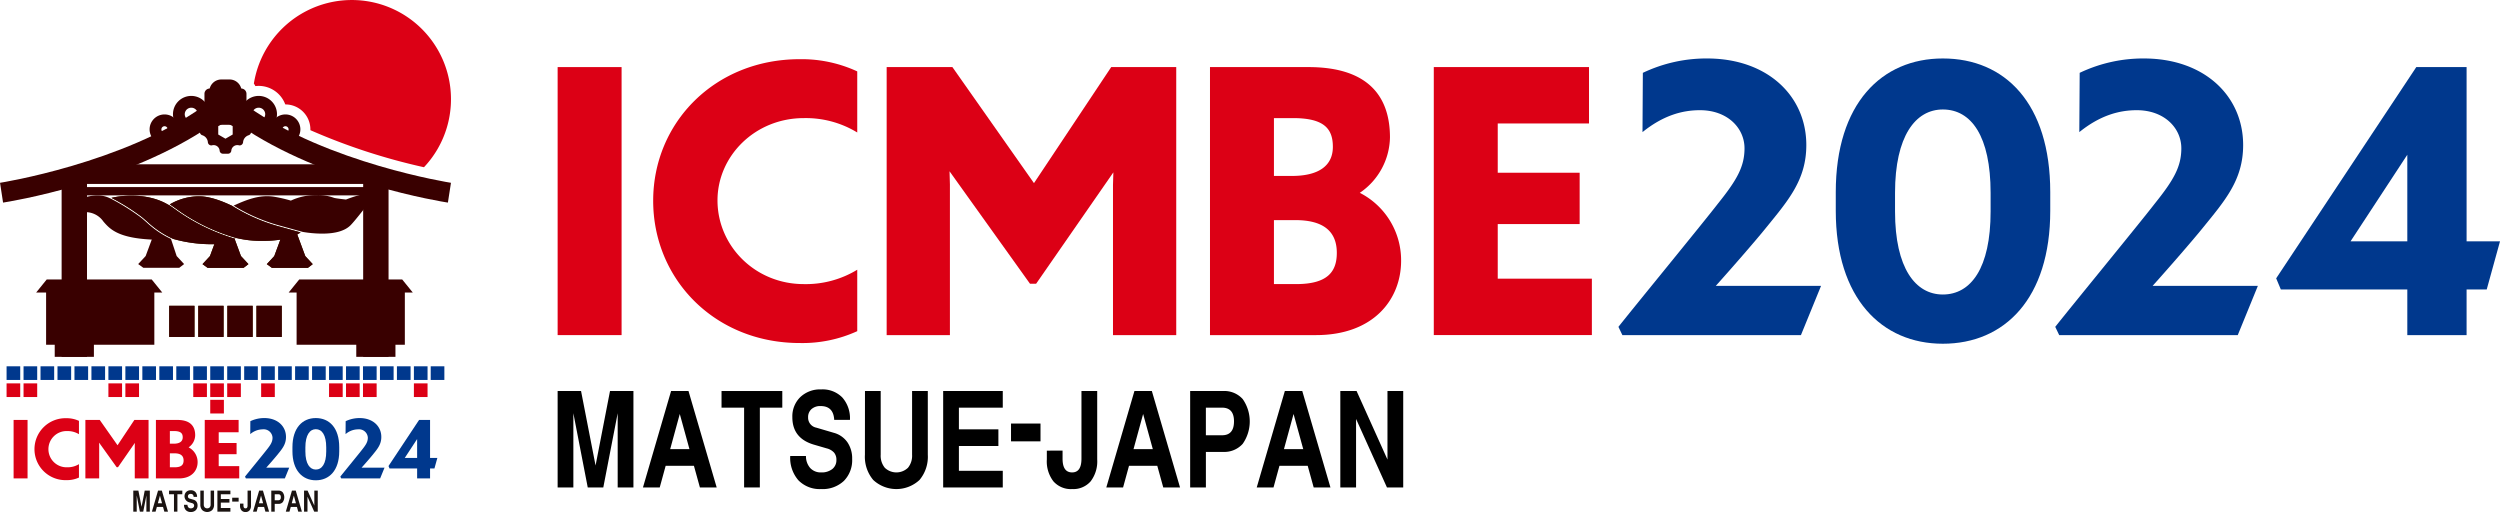
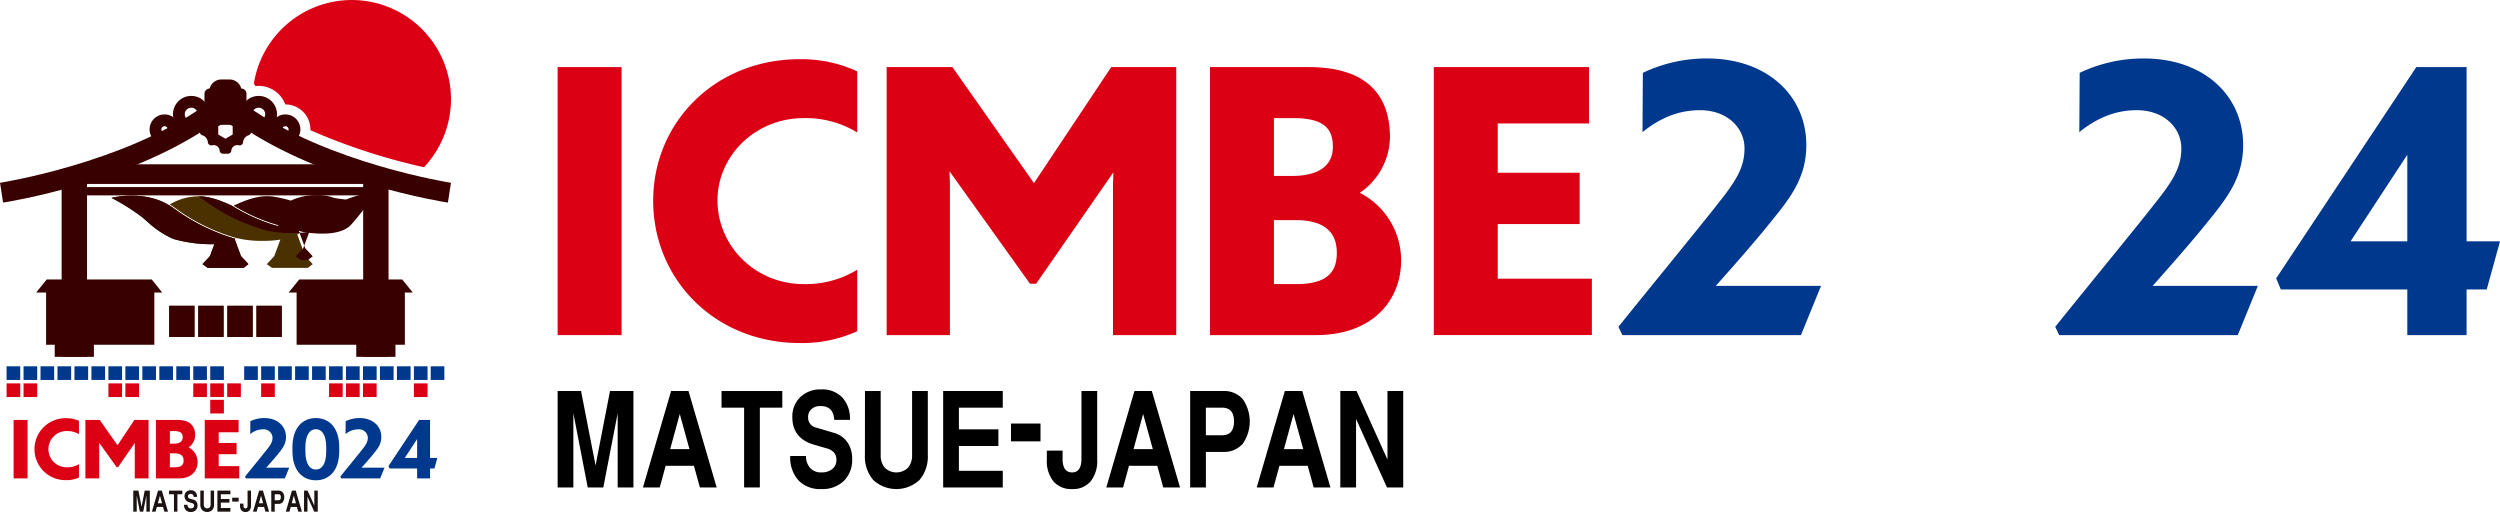
<svg xmlns="http://www.w3.org/2000/svg" width="668" height="136.806" viewBox="0 0 668 136.806">
  <g id="header_logo" transform="translate(-140 -52)">
    <g id="グループ_10" data-name="グループ 10" transform="translate(-45.828 -241.538)">
      <path id="パス_1" data-name="パス 1" d="M277.693,408.839l-1.994-2.147-1.668-4.5.206-.1a52.24,52.24,0,0,1-16.136-7.9l-.126-.088c-.475-.336-1.089-.769-1.592-1.095l-.042.02c-5.875-3.558-13.375-2.38-15.25-1.882a56.692,56.692,0,0,1,8.208,5.16c.519.437.975.837,1.417,1.224a25.231,25.231,0,0,0,6.913,4.595,37.593,37.593,0,0,0,10.561,1.4l.4,0-1.176,3.176-1.994,2.147,1.381,1h9.588Z" transform="translate(-25.483 -44.734)" fill="#4c3100" />
      <path id="パス_2" data-name="パス 2" d="M300.538,399.289l-1.784-.492a46.969,46.969,0,0,1-12.171-5.428c-.323-.1-4.887-2.5-8.716-2.5a15.5,15.5,0,0,0-7.74,2.087l-.131.062c.479.316,1.029.7,1.463,1.011l.126.089a51.5,51.5,0,0,0,16.341,7.941l.025-.013a28.079,28.079,0,0,0,7.066.728,28.656,28.656,0,0,0,4.536-.328l-1.629,4.4-1.994,2.147,1.381,1H306.9l1.3-1-1.994-2.147-2.145-5.792c.33-.171.635-.349.917-.532C303.727,400.169,302.184,399.743,300.538,399.289Z" transform="translate(-38.812 -44.88)" fill="#4c3100" />
      <rect id="長方形_1" data-name="長方形 1" width="6.763" height="8.327" transform="translate(231.032 375.246)" fill="#4c3100" />
      <rect id="長方形_2" data-name="長方形 2" width="6.763" height="8.327" transform="translate(238.805 375.246)" fill="#4c3100" />
      <rect id="長方形_3" data-name="長方形 3" width="6.763" height="8.327" transform="translate(246.578 375.246)" fill="#4c3100" />
      <rect id="長方形_4" data-name="長方形 4" width="6.763" height="8.327" transform="translate(254.352 375.246)" fill="#4c3100" />
      <path id="パス_3" data-name="パス 3" d="M312.1,316.542a7.566,7.566,0,0,1,7.991,4.9h.043a6.678,6.678,0,0,1,6.67,6.67c0,.07,0,.14,0,.21a163.958,163.958,0,0,0,30.349,9.9A26.5,26.5,0,1,0,311.7,315.88,3.453,3.453,0,0,1,312.1,316.542Z" transform="translate(-58.04 0)" fill="#dc0015" />
      <g id="グループ_8" data-name="グループ 8" transform="translate(185.828 314.773)">
        <rect id="長方形_5" data-name="長方形 5" width="28.92" height="14.579" transform="translate(12.318 56.302)" fill="#390000" />
        <rect id="長方形_6" data-name="長方形 6" width="28.92" height="14.579" transform="translate(79.253 56.302)" fill="#390000" />
        <g id="グループ_1" data-name="グループ 1" transform="translate(53.415 10.477)">
          <path id="パス_4" data-name="パス 4" d="M298.38,355.34l-2.365-2.649a.91.91,0,0,0-.924-.271l-3.065.858a.9.9,0,0,1-.193.03l1.878,1.084v2.229l-1.93,1.114-1.93-1.114v-2.229l1.878-1.084a.9.9,0,0,1-.193-.03l-3.064-.858a.911.911,0,0,0-.924.271l-2.365,2.649a.907.907,0,0,0,.372,1.461,2.135,2.135,0,0,1,1.527,1.917.923.923,0,0,0,1.059.8,1.617,1.617,0,0,1,2.087,1.474.9.9,0,0,0,.9.761h1.31a.9.9,0,0,0,.9-.761,1.617,1.617,0,0,1,2.087-1.474.923.923,0,0,0,1.059-.8,2.136,2.136,0,0,1,1.528-1.917A.907.907,0,0,0,298.38,355.34Z" transform="translate(-284.952 -352.388)" fill="#390000" />
          <path id="パス_5" data-name="パス 5" d="M297.634,354.072l-.052-.03-.052.03A.854.854,0,0,0,297.634,354.072Z" transform="translate(-290.751 -353.151)" fill="#390000" />
        </g>
        <g id="グループ_2" data-name="グループ 2" transform="translate(22.177 30.612)">
-           <path id="パス_6" data-name="パス 6" d="M250.488,402.066a25.1,25.1,0,0,1-6.456-4.386c-.44-.386-.9-.786-1.412-1.221a57.992,57.992,0,0,0-8.4-5.253l-.019.008c-1.538-.758-3.438-1.127-6.683-.275l-.089.023-.451,3.974h.15a5.8,5.8,0,0,1,5.31,2.493c1.674,1.924,3.756,4.317,12.512,4.793.168.009.329.013.491.017l-.087,0-1.631,4.4-1.994,2.147,1.381,1H252.7l1.3-1-1.994-2.147Z" transform="translate(-226.982 -390.074)" fill="#390000" />
          <path id="パス_7" data-name="パス 7" d="M274.031,402.188l.206-.1a52.24,52.24,0,0,1-16.136-7.9l-.126-.088c-.475-.336-1.089-.769-1.592-1.095l-.042.02c-5.875-3.558-13.375-2.38-15.25-1.882a56.692,56.692,0,0,1,8.208,5.16c.519.437.975.837,1.417,1.224a25.231,25.231,0,0,0,6.913,4.595,37.593,37.593,0,0,0,10.561,1.4l.4,0-1.176,3.176-1.994,2.147,1.381,1h9.588l1.3-1-1.994-2.147Z" transform="translate(-233.488 -390.119)" fill="#390000" />
          <path id="パス_8" data-name="パス 8" d="M337.486,389.813c-1.2-.413-5.793,1.411-5.793,1.411s-2.78-.307-3.212-.459a12.04,12.04,0,0,0-4.74-.714,15.354,15.354,0,0,0-6.766,1.456,39.811,39.811,0,0,0-4.333-1.011c-3.859-.664-7.392.714-10.963,2.347a46.494,46.494,0,0,0,11.756,5.183l1.784.492c1.811.5,3.57.985,4.925,1.356a31.568,31.568,0,0,0,5.108.455h.105c3.532,0,6.075-.75,7.556-2.23,1.06-1.059,3.618-4.36,4.627-5.638l.065-.082v-2.553Z" transform="translate(-261.427 -389.752)" fill="#390000" />
-           <path id="パス_9" data-name="パス 9" d="M298.754,398.8a46.969,46.969,0,0,1-12.171-5.428c-.323-.1-4.887-2.5-8.716-2.5a15.5,15.5,0,0,0-7.74,2.087l-.131.062c.479.316,1.029.7,1.463,1.011l.126.089a51.5,51.5,0,0,0,16.341,7.941l.025-.013a28.079,28.079,0,0,0,7.066.728,28.656,28.656,0,0,0,4.536-.328l-1.629,4.4-1.994,2.147,1.381,1H306.9l1.3-1-1.994-2.147-2.145-5.792c.33-.171.635-.349.917-.532-1.254-.344-2.8-.77-4.444-1.224Z" transform="translate(-246.817 -390.265)" fill="#390000" />
+           <path id="パス_9" data-name="パス 9" d="M298.754,398.8a46.969,46.969,0,0,1-12.171-5.428c-.323-.1-4.887-2.5-8.716-2.5l-.131.062c.479.316,1.029.7,1.463,1.011l.126.089a51.5,51.5,0,0,0,16.341,7.941l.025-.013a28.079,28.079,0,0,0,7.066.728,28.656,28.656,0,0,0,4.536-.328l-1.629,4.4-1.994,2.147,1.381,1H306.9l1.3-1-1.994-2.147-2.145-5.792c.33-.171.635-.349.917-.532-1.254-.344-2.8-.77-4.444-1.224Z" transform="translate(-246.817 -390.265)" fill="#390000" />
        </g>
        <path id="パス_10" data-name="パス 10" d="M237.455,435.616H203.746l2.822-3.489h28.066Z" transform="translate(-194.091 -378.68)" fill="#390000" />
        <path id="パス_11" data-name="パス 11" d="M362.125,435.616H328.952l2.822-3.489H359.3Z" transform="translate(-251.826 -378.68)" fill="#390000" />
        <rect id="長方形_7" data-name="長方形 7" width="78.039" height="5.249" transform="translate(20.779 22.664)" fill="#390000" />
        <rect id="長方形_8" data-name="長方形 8" width="79.02" height="2.218" transform="translate(21.224 28.753)" fill="#390000" />
        <g id="グループ_3" data-name="グループ 3" transform="translate(45.204 60.473)">
          <rect id="長方形_9" data-name="長方形 9" width="6.763" height="8.327" fill="#390000" />
          <rect id="長方形_10" data-name="長方形 10" width="6.763" height="8.327" transform="translate(7.773)" fill="#390000" />
          <rect id="長方形_11" data-name="長方形 11" width="6.763" height="8.327" transform="translate(15.547)" fill="#390000" />
          <rect id="長方形_12" data-name="長方形 12" width="6.763" height="8.327" transform="translate(23.32)" fill="#390000" />
        </g>
        <rect id="長方形_13" data-name="長方形 13" width="6.781" height="47.251" transform="translate(16.466 26.863)" fill="#390000" />
        <rect id="長方形_14" data-name="長方形 14" width="10.468" height="10.468" transform="translate(14.622 63.645)" fill="#390000" />
        <rect id="長方形_15" data-name="長方形 15" width="6.781" height="47.251" transform="translate(97.04 26.863)" fill="#390000" />
        <rect id="長方形_16" data-name="長方形 16" width="10.468" height="10.468" transform="translate(95.196 63.645)" fill="#390000" />
        <path id="パス_12" data-name="パス 12" d="M305.506,371.625c-1.365-.21-33.366-5.262-55.8-20.79h-7.258c-22.438,15.528-54.439,20.58-55.8,20.79l-.812-5.291c.325-.05,32.808-5.188,54.226-20.359l.7-.492H251.4l.7.492c21.418,15.171,53.9,20.309,54.226,20.359Z" transform="translate(-185.828 -338.726)" fill="#390000" />
        <g id="グループ_5" data-name="グループ 5" transform="translate(64.232 4.393)">
          <g id="グループ_4" data-name="グループ 4">
            <path id="パス_13" data-name="パス 13" d="M309.914,350.877a4.89,4.89,0,1,1,4.89-4.89A4.9,4.9,0,0,1,309.914,350.877Zm0-6.631a1.741,1.741,0,1,0,1.742,1.742A1.743,1.743,0,0,0,309.914,344.245Z" transform="translate(-305.024 -341.096)" fill="#390000" />
            <path id="パス_14" data-name="パス 14" d="M323.938,358.267a3.993,3.993,0,1,1,3.994-3.994A4,4,0,0,1,323.938,358.267Zm0-4.837a.844.844,0,1,0,.844.844A.845.845,0,0,0,323.938,353.429Z" transform="translate(-311.904 -345.331)" fill="#390000" />
          </g>
        </g>
        <g id="グループ_6" data-name="グループ 6" transform="translate(39.972 4.393)">
          <path id="パス_15" data-name="パス 15" d="M276.487,350.877a4.89,4.89,0,1,1,4.89-4.89A4.9,4.9,0,0,1,276.487,350.877Zm0-6.631a1.741,1.741,0,1,0,1.741,1.742A1.743,1.743,0,0,0,276.487,344.245Z" transform="translate(-265.35 -341.096)" fill="#390000" />
          <path id="パス_16" data-name="パス 16" d="M264,358.267a3.993,3.993,0,1,1,3.993-3.994A4,4,0,0,1,264,358.267Zm0-4.837a.844.844,0,1,0,.844.844A.845.845,0,0,0,264,353.429Z" transform="translate(-260.005 -345.331)" fill="#390000" />
        </g>
        <g id="グループ_7" data-name="グループ 7" transform="translate(54.632 0)">
          <path id="長方形_17" data-name="長方形 17" d="M3.225,0H8.634a0,0,0,0,1,0,0V8.634a0,0,0,0,1,0,0H3.225A3.225,3.225,0,0,1,0,5.409V3.225A3.225,3.225,0,0,1,3.225,0Z" transform="translate(9.93) rotate(90)" fill="#390000" />
          <path id="長方形_18" data-name="長方形 18" d="M0,0H.444A1.408,1.408,0,0,1,1.852,1.408v4.8a0,0,0,0,1,0,0H0a0,0,0,0,1,0,0V0A0,0,0,0,1,0,0Z" transform="translate(9.373 2.422)" fill="#390000" />
          <path id="長方形_19" data-name="長方形 19" d="M0,0H1.852a0,0,0,0,1,0,0V4.8A1.408,1.408,0,0,1,.444,6.212H0a0,0,0,0,1,0,0V0A0,0,0,0,1,0,0Z" transform="translate(1.852 8.634) rotate(-180)" fill="#390000" />
        </g>
      </g>
      <path id="パス_17" data-name="パス 17" d="M192.569,501.765H196.3v15.624h-3.728Z" transform="translate(-3.108 -96.019)" fill="#dc0015" />
      <path id="パス_18" data-name="パス 18" d="M214.8,505.183a5.753,5.753,0,0,0-3.121-.838,4.842,4.842,0,1,0,0,9.676,5.758,5.758,0,0,0,3.121-.838v3.581a7.685,7.685,0,0,1-3.351.691,8.277,8.277,0,1,1,0-16.546,7.694,7.694,0,0,1,3.351.712Z" transform="translate(-7.875 -95.624)" fill="#dc0015" />
      <path id="パス_19" data-name="パス 19" d="M231.85,517.389h-3.686V501.765H232l4.754,6.764,4.5-6.764h3.79v15.624h-3.686v-8.754l.021-.733-4.5,6.492h-.356l-4.691-6.555.021.775Z" transform="translate(-19.522 -96.019)" fill="#dc0015" />
      <path id="パス_20" data-name="パス 20" d="M269.316,517.389h-6.178V501.765h5.738c3.56,0,4.755,1.78,4.755,4.1a3.988,3.988,0,0,1-1.759,3.225,4.413,4.413,0,0,1,2.408,3.959C274.28,515.295,272.689,517.389,269.316,517.389Zm-2.45-12.65v3.372h1.047c1.55,0,2.388-.586,2.388-1.7,0-1.068-.524-1.675-2.325-1.675Zm0,5.948v3.728h1.3c1.843,0,2.367-.733,2.367-1.823,0-1.277-.817-1.906-2.409-1.906Z" transform="translate(-35.65 -96.019)" fill="#dc0015" />
      <path id="パス_21" data-name="パス 21" d="M287.349,501.765H296.4v3.288h-5.319v2.869h4.775v3h-4.775V514.1h5.487v3.288h-9.215Z" transform="translate(-46.814 -96.019)" fill="#dc0015" />
      <path id="パス_22" data-name="パス 22" d="M317.961,516.958H307.552l-.23-.481c.942-1.194,4.964-6.1,5.8-7.184,1.11-1.383,1.55-2.158,1.55-3.226a2.356,2.356,0,0,0-2.6-2.22,5.167,5.167,0,0,0-3.351,1.278l.021-3.456a8.615,8.615,0,0,1,3.79-.838c3.5.021,5.738,2.2,5.738,5.048,0,2.052-1.068,3.246-2.429,4.922-.545.67-1.759,2.073-2.849,3.288h6.137Z" transform="translate(-56.024 -95.588)" fill="#00388d" />
      <path id="パス_23" data-name="パス 23" d="M343.336,508.623v1.089c0,5.11-2.66,7.749-6.262,7.749-3.56,0-6.241-2.639-6.241-7.749v-1.089c0-5.173,2.681-7.791,6.241-7.791C340.7,500.832,343.336,503.451,343.336,508.623Zm-3.477.041c0-3.309-1.131-4.858-2.785-4.858-1.591,0-2.785,1.55-2.785,4.858v1.09c0,3.309,1.194,4.838,2.785,4.838,1.634,0,2.785-1.529,2.785-4.838Z" transform="translate(-66.865 -95.588)" fill="#00388d" />
      <path id="パス_24" data-name="パス 24" d="M365.215,516.958H354.806l-.231-.481c.943-1.194,4.964-6.1,5.8-7.184,1.11-1.383,1.55-2.158,1.55-3.226a2.356,2.356,0,0,0-2.6-2.22,5.169,5.169,0,0,0-3.351,1.278L356,501.67a8.619,8.619,0,0,1,3.791-.838c3.5.021,5.738,2.2,5.738,5.048,0,2.052-1.068,3.246-2.429,4.922-.545.67-1.759,2.073-2.849,3.288h6.136Z" transform="translate(-77.813 -95.588)" fill="#00388d" />
      <path id="パス_25" data-name="パス 25" d="M389.574,514.729v2.66h-3.456v-2.66h-7.372l-.272-.649,8.168-12.314h2.932v10.158h1.947l-.775,2.806Zm-3.456-2.806v-5.048l-3.309,5.048Z" transform="translate(-88.834 -96.019)" fill="#00388d" />
      <g id="グループ_9" data-name="グループ 9" transform="translate(221.443 424.535)">
        <path id="パス_26" data-name="パス 26" d="M251.92,542.427v-5.621h1.364l.846,4.343.842-4.343h1.365v5.621h-.917V538.1l-.839,4.328h-.906l-.838-4.328v4.328Z" transform="translate(-251.92 -536.712)" fill="#1a1311" />
        <path id="パス_27" data-name="パス 27" d="M264.471,542.427l-.35-1.263h-1.647l-.346,1.263h-.978l1.64-5.621h1.015l1.643,5.621Zm-.609-2.233-.564-2.049-.56,2.049Z" transform="translate(-256.176 -536.712)" fill="#1a1311" />
        <path id="パス_28" data-name="パス 28" d="M270.966,542.427v-4.651H269.65v-.97h3.542v.97h-1.308v4.651Z" transform="translate(-260.096 -536.712)" fill="#1a1311" />
        <path id="パス_29" data-name="パス 29" d="M279.623,539.162a1.412,1.412,0,0,1,.789.549,1.661,1.661,0,0,1,.278.974,1.716,1.716,0,0,1-.483,1.28,1.8,1.8,0,0,1-1.322.475,1.735,1.735,0,0,1-1.325-.508,1.984,1.984,0,0,1-.48-1.418H278a1.03,1.03,0,0,0,.248.7.83.83,0,0,0,.639.256.991.991,0,0,0,.647-.2.65.65,0,0,0,.24-.529.643.643,0,0,0-.135-.428.859.859,0,0,0-.432-.248l-.76-.221a1.668,1.668,0,0,1-.778-2.766,1.672,1.672,0,0,1,1.218-.449,1.61,1.61,0,0,1,1.233.472,1.826,1.826,0,0,1,.443,1.3h-.917q-.042-.805-.793-.8a.763.763,0,0,0-.532.178.615.615,0,0,0-.2.48.591.591,0,0,0,.477.6Z" transform="translate(-263.522 -536.631)" fill="#1a1311" />
        <path id="パス_30" data-name="パス 30" d="M285.168,536.806h.918v3.715a1.1,1.1,0,0,0,.241.759.976.976,0,0,0,1.35,0,1.105,1.105,0,0,0,.24-.759v-3.715h.918v3.715a2.1,2.1,0,0,1-.483,1.47,1.981,1.981,0,0,1-2.7,0,2.1,2.1,0,0,1-.485-1.47Z" transform="translate(-267.251 -536.712)" fill="#1a1311" />
        <path id="パス_31" data-name="パス 31" d="M293.626,542.427v-5.621H297.1v.97h-2.557v1.264h2.3v.97h-2.3v1.448H297.1v.97Z" transform="translate(-271.152 -536.712)" fill="#1a1311" />
        <path id="パス_32" data-name="パス 32" d="M300.966,541.363v-1.038h1.718v1.038Z" transform="translate(-274.536 -538.334)" fill="#1a1311" />
        <path id="パス_33" data-name="パス 33" d="M305.756,540.281v.47q0,.8.557.8t.545-.8v-3.945h.918V540.8a1.908,1.908,0,0,1-.384,1.277,1.341,1.341,0,0,1-1.079.449,1.356,1.356,0,0,1-1.089-.449,1.9,1.9,0,0,1-.385-1.277v-.515Z" transform="translate(-276.322 -536.712)" fill="#1a1311" />
        <path id="パス_34" data-name="パス 34" d="M314.592,542.427l-.35-1.263H312.6l-.346,1.263h-.978l1.64-5.621h1.015l1.644,5.621Zm-.609-2.233-.564-2.049-.56,2.049Z" transform="translate(-279.289 -536.712)" fill="#1a1311" />
        <path id="パス_35" data-name="パス 35" d="M320.343,542.427v-5.621h1.918a1.444,1.444,0,0,1,1.145.468,2.276,2.276,0,0,1,0,2.611,1.443,1.443,0,0,1-1.145.47h-1v2.071Zm.918-3.041h.94q.7,0,.7-.808t-.7-.8h-.94Z" transform="translate(-283.472 -536.712)" fill="#1a1311" />
        <path id="パス_36" data-name="パス 36" d="M330.865,542.427l-.35-1.263h-1.647l-.346,1.263h-.977l1.64-5.621H330.2l1.643,5.621Zm-.609-2.233-.564-2.049-.56,2.049Z" transform="translate(-286.792 -536.712)" fill="#1a1311" />
        <path id="パス_37" data-name="パス 37" d="M336.588,542.427v-5.621h.947l1.8,4v-4h.917v5.621h-.947l-1.8-3.993v3.993Z" transform="translate(-290.963 -536.712)" fill="#1a1311" />
      </g>
      <rect id="長方形_20" data-name="長方形 20" width="3.648" height="3.648" transform="translate(187.585 391.413)" fill="#00388d" />
      <rect id="長方形_21" data-name="長方形 21" width="3.648" height="3.648" transform="translate(192.12 391.413)" fill="#00388d" />
      <rect id="長方形_22" data-name="長方形 22" width="3.648" height="3.648" transform="translate(196.655 391.413)" fill="#00388d" />
      <rect id="長方形_23" data-name="長方形 23" width="3.648" height="3.648" transform="translate(201.19 391.413)" fill="#00388d" />
      <rect id="長方形_24" data-name="長方形 24" width="3.648" height="3.648" transform="translate(205.725 391.413)" fill="#00388d" />
      <rect id="長方形_25" data-name="長方形 25" width="3.648" height="3.648" transform="translate(210.259 391.413)" fill="#00388d" />
      <rect id="長方形_26" data-name="長方形 26" width="3.648" height="3.648" transform="translate(214.794 391.413)" fill="#00388d" />
      <rect id="長方形_27" data-name="長方形 27" width="3.648" height="3.648" transform="translate(219.329 391.413)" fill="#00388d" />
      <rect id="長方形_28" data-name="長方形 28" width="3.648" height="3.648" transform="translate(223.864 391.413)" fill="#00388d" />
      <rect id="長方形_29" data-name="長方形 29" width="3.648" height="3.648" transform="translate(228.399 391.413)" fill="#00388d" />
      <rect id="長方形_30" data-name="長方形 30" width="3.648" height="3.648" transform="translate(232.934 391.413)" fill="#00388d" />
      <rect id="長方形_31" data-name="長方形 31" width="3.648" height="3.648" transform="translate(237.469 391.413)" fill="#00388d" />
      <rect id="長方形_32" data-name="長方形 32" width="3.648" height="3.648" transform="translate(242.004 391.413)" fill="#00388d" />
-       <rect id="長方形_33" data-name="長方形 33" width="3.648" height="3.648" transform="translate(246.538 391.413)" fill="#00388d" />
      <rect id="長方形_34" data-name="長方形 34" width="3.648" height="3.648" transform="translate(251.073 391.413)" fill="#00388d" />
      <rect id="長方形_35" data-name="長方形 35" width="3.648" height="3.648" transform="translate(255.608 391.413)" fill="#00388d" />
      <rect id="長方形_36" data-name="長方形 36" width="3.648" height="3.648" transform="translate(260.143 391.413)" fill="#00388d" />
      <rect id="長方形_37" data-name="長方形 37" width="3.648" height="3.648" transform="translate(264.678 391.413)" fill="#00388d" />
      <rect id="長方形_38" data-name="長方形 38" width="3.648" height="3.648" transform="translate(269.213 391.413)" fill="#00388d" />
      <rect id="長方形_39" data-name="長方形 39" width="3.648" height="3.648" transform="translate(273.748 391.413)" fill="#00388d" />
      <rect id="長方形_40" data-name="長方形 40" width="3.648" height="3.648" transform="translate(278.283 391.413)" fill="#00388d" />
      <rect id="長方形_41" data-name="長方形 41" width="3.648" height="3.648" transform="translate(282.818 391.413)" fill="#00388d" />
      <rect id="長方形_42" data-name="長方形 42" width="3.648" height="3.648" transform="translate(287.352 391.413)" fill="#00388d" />
      <rect id="長方形_43" data-name="長方形 43" width="3.648" height="3.648" transform="translate(291.887 391.413)" fill="#00388d" />
      <rect id="長方形_44" data-name="長方形 44" width="3.648" height="3.648" transform="translate(296.422 391.413)" fill="#00388d" />
      <rect id="長方形_45" data-name="長方形 45" width="3.648" height="3.648" transform="translate(300.914 391.413)" fill="#00388d" />
      <rect id="長方形_46" data-name="長方形 46" width="3.648" height="3.648" transform="translate(187.585 395.977)" fill="#dc0015" />
      <rect id="長方形_47" data-name="長方形 47" width="3.648" height="3.648" transform="translate(192.12 395.977)" fill="#dc0015" />
      <rect id="長方形_48" data-name="長方形 48" width="3.648" height="3.648" transform="translate(214.794 395.977)" fill="#dc0015" />
      <rect id="長方形_49" data-name="長方形 49" width="3.648" height="3.648" transform="translate(219.329 395.977)" fill="#dc0015" />
      <rect id="長方形_50" data-name="長方形 50" width="3.648" height="3.648" transform="translate(237.469 395.977)" fill="#dc0015" />
      <rect id="長方形_51" data-name="長方形 51" width="3.648" height="3.648" transform="translate(242.004 395.977)" fill="#dc0015" />
      <rect id="長方形_52" data-name="長方形 52" width="3.648" height="3.648" transform="translate(242.004 400.371)" fill="#dc0015" />
      <rect id="長方形_53" data-name="長方形 53" width="3.648" height="3.648" transform="translate(246.538 395.977)" fill="#dc0015" />
      <rect id="長方形_54" data-name="長方形 54" width="3.648" height="3.648" transform="translate(255.608 395.977)" fill="#dc0015" />
      <rect id="長方形_55" data-name="長方形 55" width="3.648" height="3.648" transform="translate(273.748 395.977)" fill="#dc0015" />
      <rect id="長方形_56" data-name="長方形 56" width="3.648" height="3.648" transform="translate(278.283 395.977)" fill="#dc0015" />
      <rect id="長方形_57" data-name="長方形 57" width="3.648" height="3.648" transform="translate(282.818 395.977)" fill="#dc0015" />
      <rect id="長方形_58" data-name="長方形 58" width="3.648" height="3.648" transform="translate(296.422 395.977)" fill="#dc0015" />
    </g>
    <g id="グループ_21" data-name="グループ 21" transform="translate(137.845 -573.614)">
      <path id="パス_38" data-name="パス 38" d="M151.155,642.169h17.088v71.614H151.155Z" transform="translate(0 1.371)" fill="#dc0015" />
      <path id="パス_39" data-name="パス 39" d="M216.017,660.9a26.357,26.357,0,0,0-14.3-3.841c-12.96,0-23.041,10.08-23.041,21.983,0,12.192,10.08,22.369,23.041,22.369a26.377,26.377,0,0,0,14.3-3.841v16.416a35.2,35.2,0,0,1-15.359,3.169c-22.655,0-39.167-16.994-39.167-38.016,0-20.929,16.512-37.824,39.167-37.824a35.286,35.286,0,0,1,15.359,3.263Z" transform="translate(15.194 0.115)" fill="#dc0015" />
      <path id="パス_40" data-name="パス 40" d="M203.645,713.783h-16.9V642.169h17.567l21.793,31.006,20.64-31.006h17.374v71.614h-16.9V673.657l.1-3.359-20.64,29.759h-1.633l-21.5-30.048.1,3.552Z" transform="translate(52.326 1.371)" fill="#dc0015" />
      <path id="パス_41" data-name="パス 41" d="M250.043,713.783H221.724V642.169h26.3c16.32,0,21.791,8.158,21.791,18.814a18.28,18.28,0,0,1-8.062,14.783,20.226,20.226,0,0,1,11.039,18.147C272.795,704.184,265.5,713.783,250.043,713.783ZM238.812,655.8v15.455h4.8c7.1,0,10.945-2.687,10.945-7.776,0-4.9-2.4-7.679-10.656-7.679Zm0,27.262v17.09h5.953c8.448,0,10.848-3.362,10.848-8.354,0-5.854-3.745-8.737-11.041-8.737Z" transform="translate(103.739 1.371)" fill="#dc0015" />
      <path id="パス_42" data-name="パス 42" d="M245.934,642.169h41.472v15.07H263.022v13.153h21.889V684.12H263.022v14.59h25.152v15.072h-42.24Z" transform="translate(139.329 1.371)" fill="#dc0015" />
      <path id="パス_43" data-name="パス 43" d="M314.674,715.154H266.963l-1.055-2.206c4.32-5.474,22.752-27.939,26.59-32.928,5.088-6.338,7.1-9.89,7.1-14.783,0-5.377-4.51-10.179-11.9-10.179-4.8,0-9.888,1.443-15.359,5.859l.094-15.84a39.507,39.507,0,0,1,17.377-3.841c16.033.1,26.3,10.08,26.3,23.137,0,9.406-4.9,14.88-11.135,22.559-2.5,3.073-8.065,9.5-13.057,15.072h28.126Z" transform="translate(168.692)" fill="#00388d" />
-       <path id="パス_44" data-name="パス 44" d="M346.73,676.948v4.992c0,23.423-12.192,35.519-28.7,35.519-16.32,0-28.608-12.1-28.608-35.519v-4.992c0-23.71,12.288-35.712,28.608-35.712C334.635,641.236,346.73,653.238,346.73,676.948Zm-15.937.19c0-15.166-5.182-22.27-12.768-22.27-7.3,0-12.768,7.1-12.768,22.27v4.994c0,15.166,5.471,22.174,12.768,22.174,7.489,0,12.768-7.008,12.768-22.174Z" transform="translate(203.252)" fill="#00388d" />
      <path id="パス_45" data-name="パス 45" d="M361.929,715.154H314.218l-1.057-2.206c4.32-5.474,22.752-27.939,26.592-32.928,5.088-6.338,7.1-9.89,7.1-14.783,0-5.377-4.513-10.179-11.9-10.179-4.8,0-9.888,1.443-15.361,5.859l.1-15.84a39.506,39.506,0,0,1,17.377-3.841c16.031.1,26.3,10.08,26.3,23.137,0,9.406-4.9,14.88-11.135,22.559-2.5,3.073-8.065,9.5-13.059,15.072H367.3Z" transform="translate(238.155)" fill="#00388d" />
      <path id="パス_46" data-name="パス 46" d="M387.94,701.593v12.19H372.1v-12.19H338.307l-1.247-2.979L374.5,642.169h13.44v46.56h8.927l-3.552,12.864ZM372.1,688.729V665.592l-15.169,23.137Z" transform="translate(273.288 1.371)" fill="#00388d" />
      <g id="グループ_20" data-name="グループ 20" transform="translate(151.155 729.661)">
        <path id="パス_47" data-name="パス 47" d="M151.155,702.977V677.21h6.257l3.878,19.906,3.861-19.906h6.257v25.768H167.2V683.138l-3.843,19.839H159.2l-3.843-19.839v19.839Z" transform="translate(-151.155 -676.778)" />
        <path id="パス_48" data-name="パス 48" d="M175.6,702.977l-1.6-5.792h-7.548l-1.586,5.792h-4.481L167.9,677.21h4.651l7.534,25.768Zm-2.791-10.238-2.586-9.394-2.566,9.394Z" transform="translate(-137.585 -676.778)" />
        <path id="パス_49" data-name="パス 49" d="M174.917,702.977V681.656h-6.032V677.21h16.236v4.446h-6v21.321Z" transform="translate(-125.091 -676.778)" />
        <path id="パス_50" data-name="パス 50" d="M187.97,688.637a6.478,6.478,0,0,1,3.619,2.515,7.611,7.611,0,0,1,1.275,4.466,7.876,7.876,0,0,1-2.213,5.869,8.269,8.269,0,0,1-6.059,2.179,7.954,7.954,0,0,1-6.076-2.327,9.093,9.093,0,0,1-2.2-6.5h4.206a4.731,4.731,0,0,0,1.136,3.206,3.811,3.811,0,0,0,2.932,1.173,4.538,4.538,0,0,0,2.964-.9,2.98,2.98,0,0,0,1.1-2.423,2.946,2.946,0,0,0-.62-1.964,3.933,3.933,0,0,0-1.981-1.139l-3.48-1.015q-5.691-1.708-5.689-7.309a7.155,7.155,0,0,1,2.119-5.37,7.673,7.673,0,0,1,5.585-2.06,7.374,7.374,0,0,1,5.651,2.164,8.374,8.374,0,0,1,2.035,5.973h-4.207q-.189-3.69-3.636-3.688A3.494,3.494,0,0,0,182,682.3a2.815,2.815,0,0,0-.907,2.2,2.711,2.711,0,0,0,2.188,2.757Z" transform="translate(-114.167 -677.035)" />
        <path id="パス_51" data-name="パス 51" d="M184.4,677.21h4.2v17.029a5.056,5.056,0,0,0,1.1,3.48,4.473,4.473,0,0,0,6.187,0,5.068,5.068,0,0,0,1.1-3.48V677.21h4.2v17.029a9.631,9.631,0,0,1-2.216,6.738,9.078,9.078,0,0,1-12.365,0,9.611,9.611,0,0,1-2.223-6.738Z" transform="translate(-102.278 -676.778)" />
        <path id="パス_52" data-name="パス 52" d="M192.861,702.977V677.21h15.927v4.446H197.065v5.792h10.55v4.446h-10.55v6.637h11.723v4.446Z" transform="translate(-89.846 -676.778)" />
        <path id="パス_53" data-name="パス 53" d="M200.2,685.486v-4.757h7.877v4.757Z" transform="translate(-79.055 -671.605)" />
        <path id="パス_54" data-name="パス 54" d="M208.28,693.137v2.154q0,3.672,2.549,3.67,2.5,0,2.5-3.67V677.21h4.207V695.5a8.76,8.76,0,0,1-1.759,5.852,6.148,6.148,0,0,1-4.947,2.06,6.216,6.216,0,0,1-4.989-2.06,8.722,8.722,0,0,1-1.766-5.852v-2.359Z" transform="translate(-73.362 -676.778)" />
        <path id="パス_55" data-name="パス 55" d="M225.727,702.977l-1.6-5.792h-7.548l-1.586,5.792h-4.483l7.516-25.768h4.654l7.531,25.768Zm-2.791-10.238-2.586-9.394-2.569,9.394Z" transform="translate(-63.905 -676.778)" />
        <path id="パス_56" data-name="パス 56" d="M219.579,702.977V677.21h8.788a6.618,6.618,0,0,1,5.249,2.146,10.434,10.434,0,0,1,0,11.97,6.614,6.614,0,0,1-5.249,2.154h-4.584v9.5Zm4.2-13.943h4.31q3.2,0,3.206-3.705,0-3.672-3.206-3.673h-4.31Z" transform="translate(-50.569 -676.778)" />
        <path id="パス_57" data-name="パス 57" d="M242,702.977l-1.6-5.792h-7.548l-1.586,5.792H226.78l7.514-25.768h4.654l7.531,25.768Zm-2.791-10.238-2.586-9.394-2.569,9.394Z" transform="translate(-39.983 -676.778)" />
        <path id="パス_58" data-name="パス 58" d="M235.823,702.977V677.21h4.345l8.255,18.32V677.21h4.207v25.768h-4.345l-8.255-18.305v18.305Z" transform="translate(-26.69 -676.778)" />
      </g>
    </g>
  </g>
</svg>